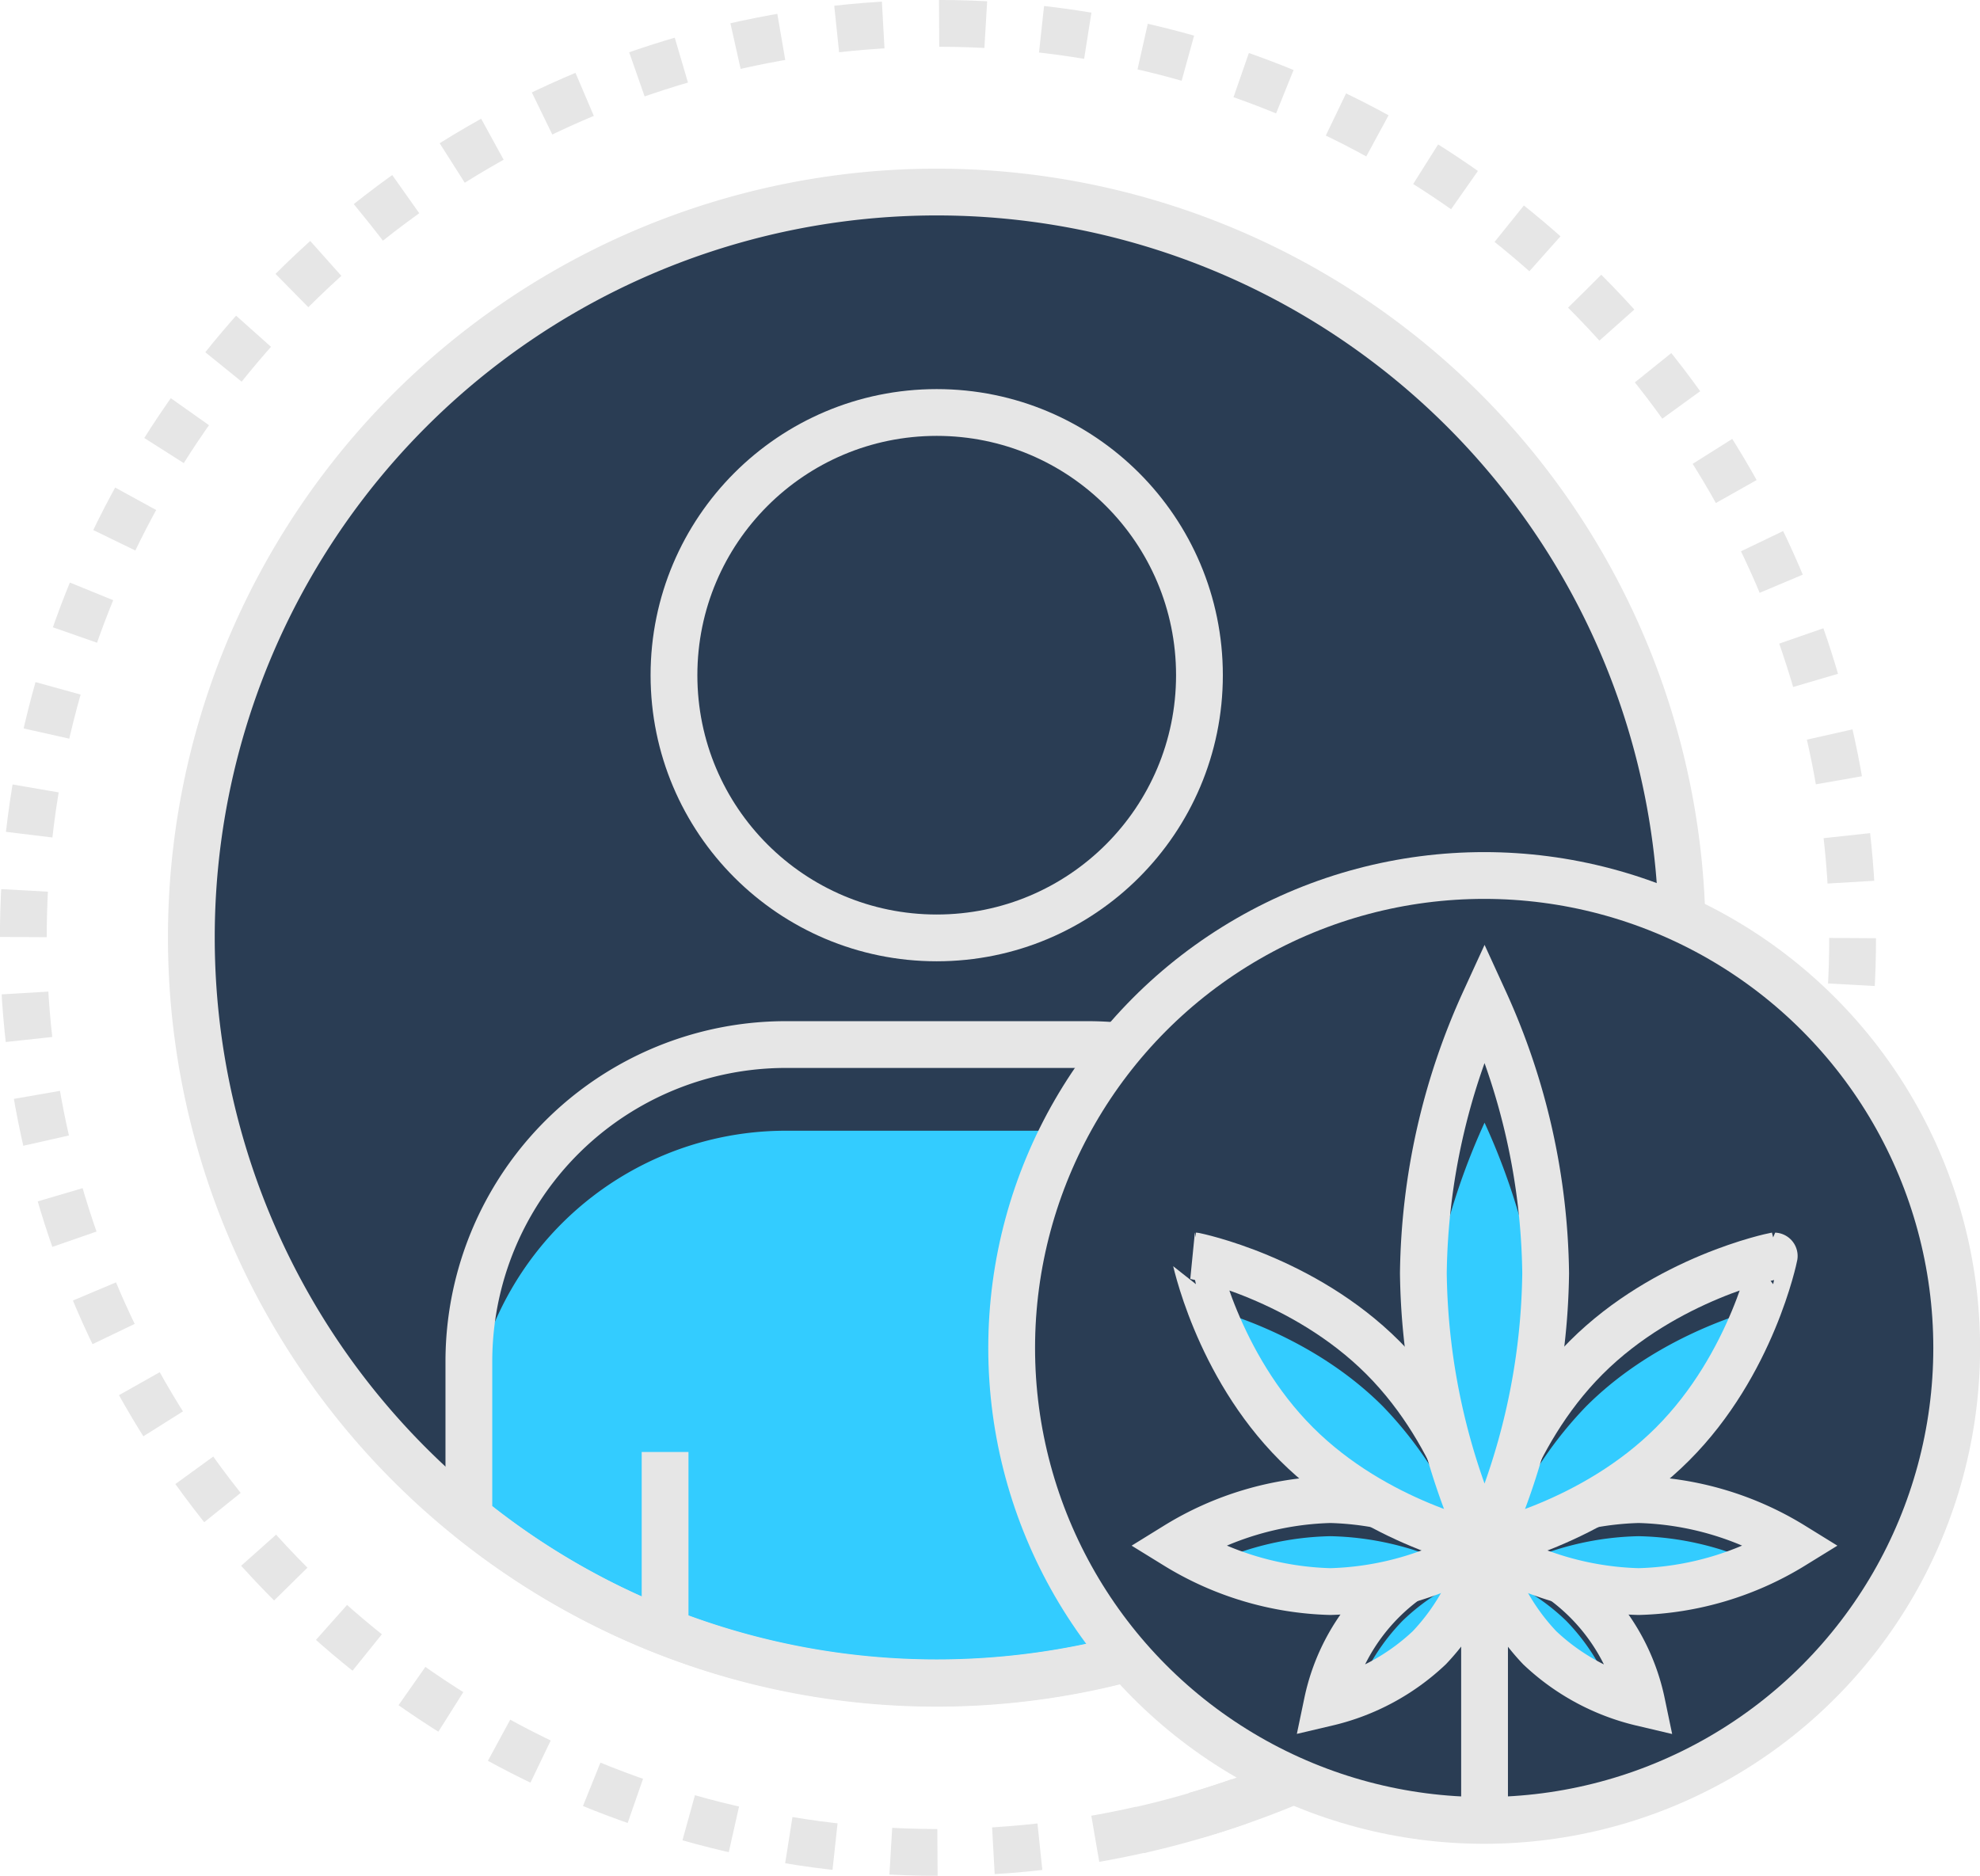
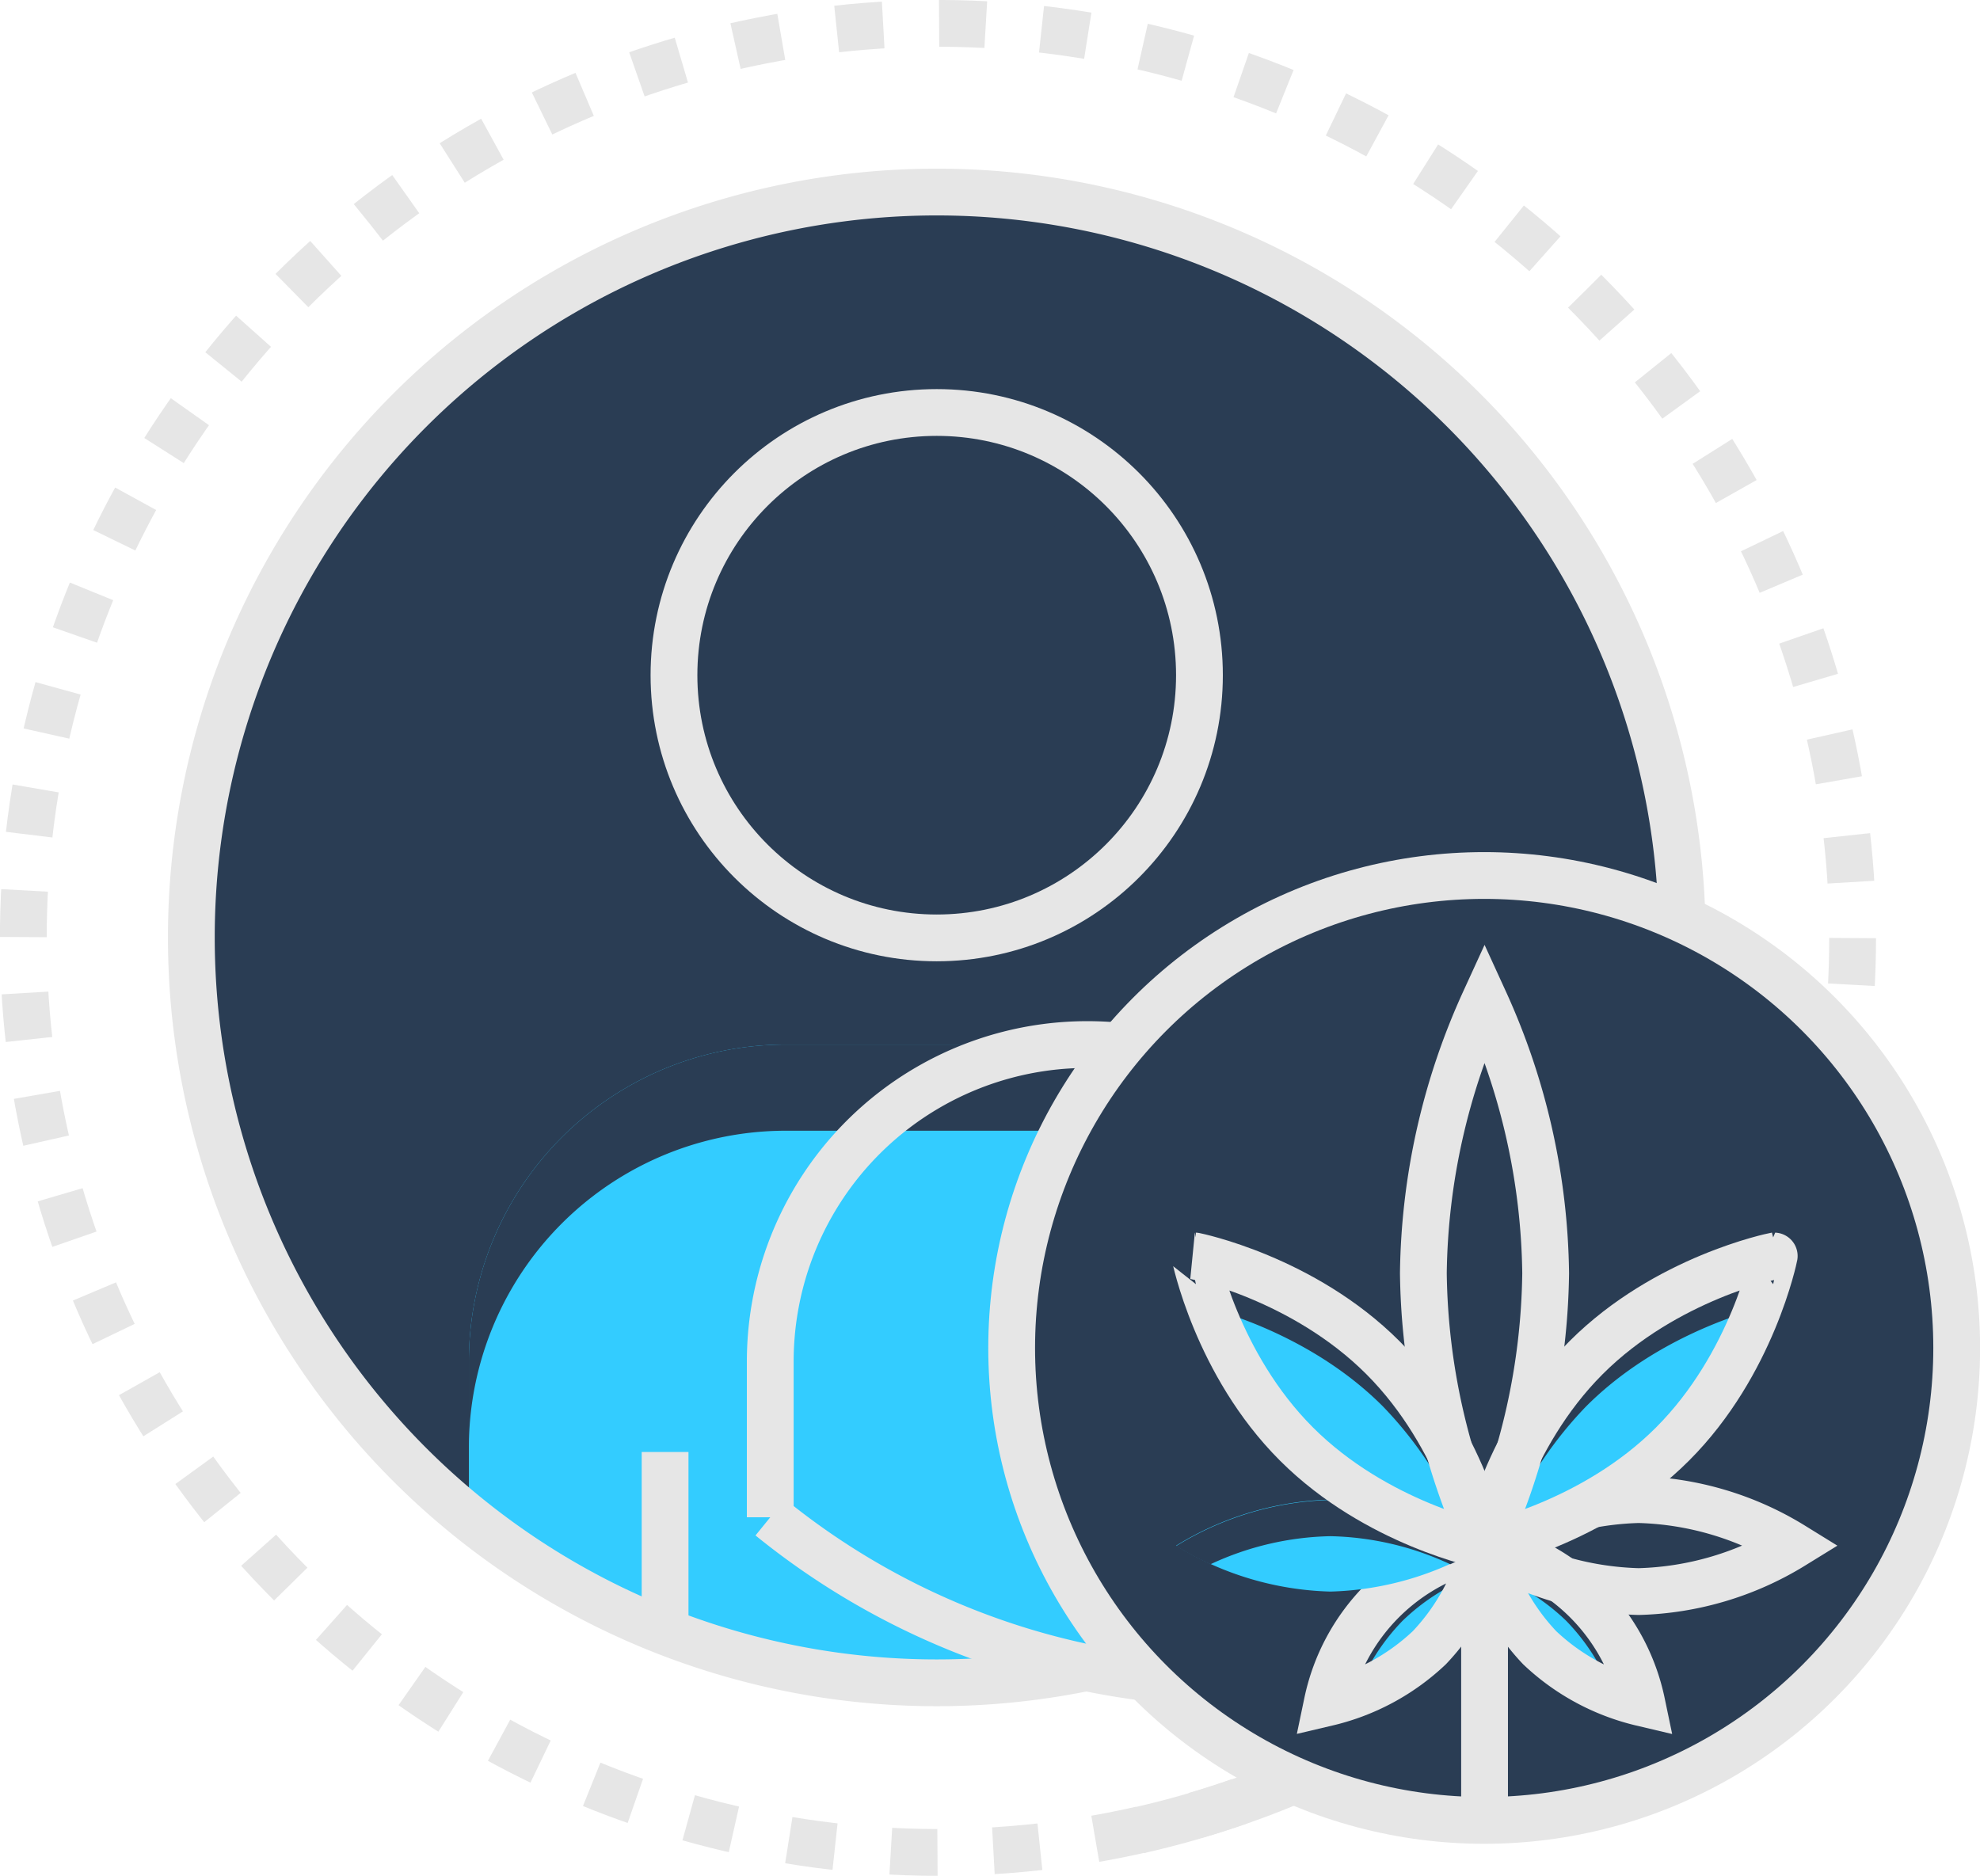
<svg xmlns="http://www.w3.org/2000/svg" viewBox="0 0 211.61 200.5">
  <defs>
    <style>.cls-1,.cls-2{fill:none;stroke:#e6e6e6;stroke-miterlimit:10;stroke-width:5px;}.cls-1{stroke-dasharray:4.99 5.98;}.cls-3{fill:#2a3d54;}.cls-4{fill:#3cf;}</style>
  </defs>
  <g id="Layer_2" data-name="Layer 2">
    <g id="Layer_1-2" data-name="Layer 1">
      <circle class="cls-1" cx="100.25" cy="100.25" r="97.75" transform="translate(-41.53 100.25) rotate(-45)" />
      <path class="cls-2" d="M195.62,121.79a97.88,97.88,0,0,1-73.93,73.85" />
      <path class="cls-3" d="M60.28,31.2h0a79.68,79.68,0,0,1,79.67,0h0a79.66,79.66,0,0,1,39.83,69h0a79.66,79.66,0,0,1-39.83,69h0a79.68,79.68,0,0,1-79.67,0h0a79.66,79.66,0,0,1-39.83-69h0A79.66,79.66,0,0,1,60.28,31.2Z" />
      <path class="cls-4" d="M116.21,111.65H84a33.88,33.88,0,0,0-33.89,33.88v16.65a79.27,79.27,0,0,0,89.82,7,78.34,78.34,0,0,0,10.14-7V146.35C150.09,126.82,134.92,111.65,116.21,111.65Z" />
      <path class="cls-3" d="M116.21,111.65H84a33.88,33.88,0,0,0-33.89,33.88v9.21A33.88,33.88,0,0,1,84,120.86h32.19c18.71,0,33.88,15.17,33.88,34.7v-9.21C150.09,126.82,134.92,111.65,116.21,111.65Z" />
      <circle class="cls-3" cx="100.11" cy="72.17" r="28.08" />
      <path class="cls-3" d="M100.11,53.3a28.09,28.09,0,0,1,27.7,23.47,28.09,28.09,0,1,0-55.39,0A28.07,28.07,0,0,1,100.11,53.3Z" />
      <circle class="cls-2" cx="100.11" cy="72.17" r="28.08" />
      <line class="cls-2" x1="71.08" y1="155.2" x2="71.08" y2="175.41" />
      <line class="cls-2" x1="129.15" y1="155.2" x2="129.15" y2="175.41" />
      <path class="cls-2" d="M60.28,31.2h0a79.68,79.68,0,0,1,79.67,0h0a79.66,79.66,0,0,1,39.83,69h0a79.66,79.66,0,0,1-39.83,69h0a79.68,79.68,0,0,1-79.67,0h0a79.66,79.66,0,0,1-39.83-69h0A79.66,79.66,0,0,1,60.28,31.2Z" />
-       <path class="cls-2" d="M116.21,111.65H84a33.88,33.88,0,0,0-33.89,33.88v16.65a79.27,79.27,0,0,0,89.82,7,78.34,78.34,0,0,0,10.14-7V146.35C150.09,126.82,134.92,111.65,116.21,111.65Z" />
+       <path class="cls-2" d="M116.21,111.65a33.88,33.88,0,0,0-33.89,33.88v16.65a79.27,79.27,0,0,0,89.82,7,78.34,78.34,0,0,0,10.14-7V146.35C150.09,126.82,134.92,111.65,116.21,111.65Z" />
      <circle class="cls-3" cx="158.62" cy="144.08" r="50.5" />
-       <path class="cls-3" d="M158.62,100.52a50.51,50.51,0,0,1,50.38,47c.07-1.15.11-2.31.11-3.47a50.5,50.5,0,1,0-101,0c0,1.16,0,2.32.12,3.47A50.5,50.5,0,0,1,158.62,100.52Z" />
      <circle class="cls-2" cx="158.62" cy="144.08" r="50.5" />
      <path class="cls-4" d="M164.55,176.12a23.8,23.8,0,0,1-5.89-10.91,21.69,21.69,0,0,1,16.8,16.8A23.8,23.8,0,0,1,164.55,176.12Z" />
      <path class="cls-4" d="M152.76,176.12a23.87,23.87,0,0,0,5.9-10.91A21.68,21.68,0,0,0,141.85,182,23.8,23.8,0,0,0,152.76,176.12Z" />
      <path class="cls-3" d="M149.89,173.25a22.69,22.69,0,0,1,7.8-4.93,21.24,21.24,0,0,0,1-3.11A21.68,21.68,0,0,0,141.85,182a21.84,21.84,0,0,0,3.11-1A22.66,22.66,0,0,1,149.89,173.25Z" />
      <path class="cls-3" d="M167.39,173.25a22.69,22.69,0,0,0-7.8-4.93,21.24,21.24,0,0,1-1-3.11A21.68,21.68,0,0,1,175.43,182a21.84,21.84,0,0,1-3.11-1A22.66,22.66,0,0,0,167.39,173.25Z" />
      <path class="cls-2" d="M164.55,176.12a23.8,23.8,0,0,1-5.89-10.91,21.69,21.69,0,0,1,16.8,16.8A23.8,23.8,0,0,1,164.55,176.12Z" />
      <path class="cls-2" d="M152.76,176.12a23.87,23.87,0,0,0,5.9-10.91A21.68,21.68,0,0,0,141.85,182,23.8,23.8,0,0,0,152.76,176.12Z" />
-       <path class="cls-4" d="M175.13,170.12a33,33,0,0,1-16.47-4.91,33,33,0,0,1,16.47-4.92,33,33,0,0,1,16.48,4.92A33.09,33.09,0,0,1,175.13,170.12Z" />
-       <path class="cls-3" d="M175.13,164.2a31.71,31.71,0,0,1,12.82,3,28.68,28.68,0,0,0,3.66-1.95,33,33,0,0,0-16.48-4.92,33,33,0,0,0-16.47,4.92,28.68,28.68,0,0,0,3.66,1.95A31.7,31.7,0,0,1,175.13,164.2Z" />
      <path class="cls-4" d="M142.18,170.12a33.09,33.09,0,0,0,16.48-4.91,33,33,0,0,0-16.48-4.92,33,33,0,0,0-16.48,4.92A33.09,33.09,0,0,0,142.18,170.12Z" />
      <path class="cls-3" d="M142.18,164.2a31.66,31.66,0,0,1,12.81,3,29.36,29.36,0,0,0,3.67-1.95,33,33,0,0,0-16.48-4.92,33,33,0,0,0-16.48,4.92,29.36,29.36,0,0,0,3.67,1.95A31.66,31.66,0,0,1,142.18,164.2Z" />
      <path class="cls-2" d="M175.13,170.12a33,33,0,0,1-16.47-4.91,33,33,0,0,1,16.47-4.92,33,33,0,0,1,16.48,4.92A33.09,33.09,0,0,1,175.13,170.12Z" />
-       <path class="cls-2" d="M142.18,170.12a33.09,33.09,0,0,0,16.48-4.91,33,33,0,0,0-16.48-4.92,33,33,0,0,0-16.48,4.92A33.09,33.09,0,0,0,142.18,170.12Z" />
      <path class="cls-4" d="M178.75,154.35c-8.54,8.55-20.09,10.86-20.09,10.86s2.31-11.55,10.86-20.1,20.1-10.86,20.1-10.86S187.3,145.8,178.75,154.35Z" />
      <path class="cls-3" d="M169.52,150.32c6.52-6.53,14.8-9.42,18.35-10.42a39.17,39.17,0,0,0,1.75-5.65s-11.55,2.31-20.1,10.86-10.86,20.1-10.86,20.1.64-.13,1.74-.44A41.92,41.92,0,0,1,169.52,150.32Z" />
      <path class="cls-4" d="M138.56,154.35c8.55,8.55,20.1,10.86,20.1,10.86s-2.32-11.55-10.87-20.1-20.09-10.86-20.09-10.86S130,145.8,138.56,154.35Z" />
      <path class="cls-3" d="M147.79,150.32a41.92,41.92,0,0,1,9.12,14.45c1.1.31,1.75.44,1.75.44s-2.32-11.55-10.87-20.1-20.09-10.86-20.09-10.86a38.2,38.2,0,0,0,1.74,5.65C133,140.9,141.27,143.79,147.79,150.32Z" />
      <path class="cls-2" d="M178.75,154.35c-8.54,8.55-20.09,10.86-20.09,10.86s2.31-11.55,10.86-20.1,20.1-10.86,20.1-10.86S187.3,145.8,178.75,154.35Z" />
      <path class="cls-2" d="M138.56,154.35c8.55,8.55,20.1,10.86,20.1,10.86s-2.32-11.55-10.87-20.1-20.09-10.86-20.09-10.86S130,145.8,138.56,154.35Z" />
-       <path class="cls-4" d="M165.19,136.09a72.16,72.16,0,0,1-6.53,29.12,72.07,72.07,0,0,1-6.54-29.12A72,72,0,0,1,158.66,107,72.08,72.08,0,0,1,165.19,136.09Z" />
      <path class="cls-3" d="M158.66,120a72.28,72.28,0,0,1,6.18,22.6,62.24,62.24,0,0,0,.35-6.51A72.08,72.08,0,0,0,158.66,107a72,72,0,0,0-6.54,29.11,62.24,62.24,0,0,0,.35,6.51A72.44,72.44,0,0,1,158.66,120Z" />
      <path class="cls-2" d="M165.19,136.09a72.16,72.16,0,0,1-6.53,29.12,72.07,72.07,0,0,1-6.54-29.12A72,72,0,0,1,158.66,107,72.08,72.08,0,0,1,165.19,136.09Z" />
      <line class="cls-2" x1="158.66" y1="165.21" x2="158.66" y2="194.57" />
    </g>
  </g>
</svg>